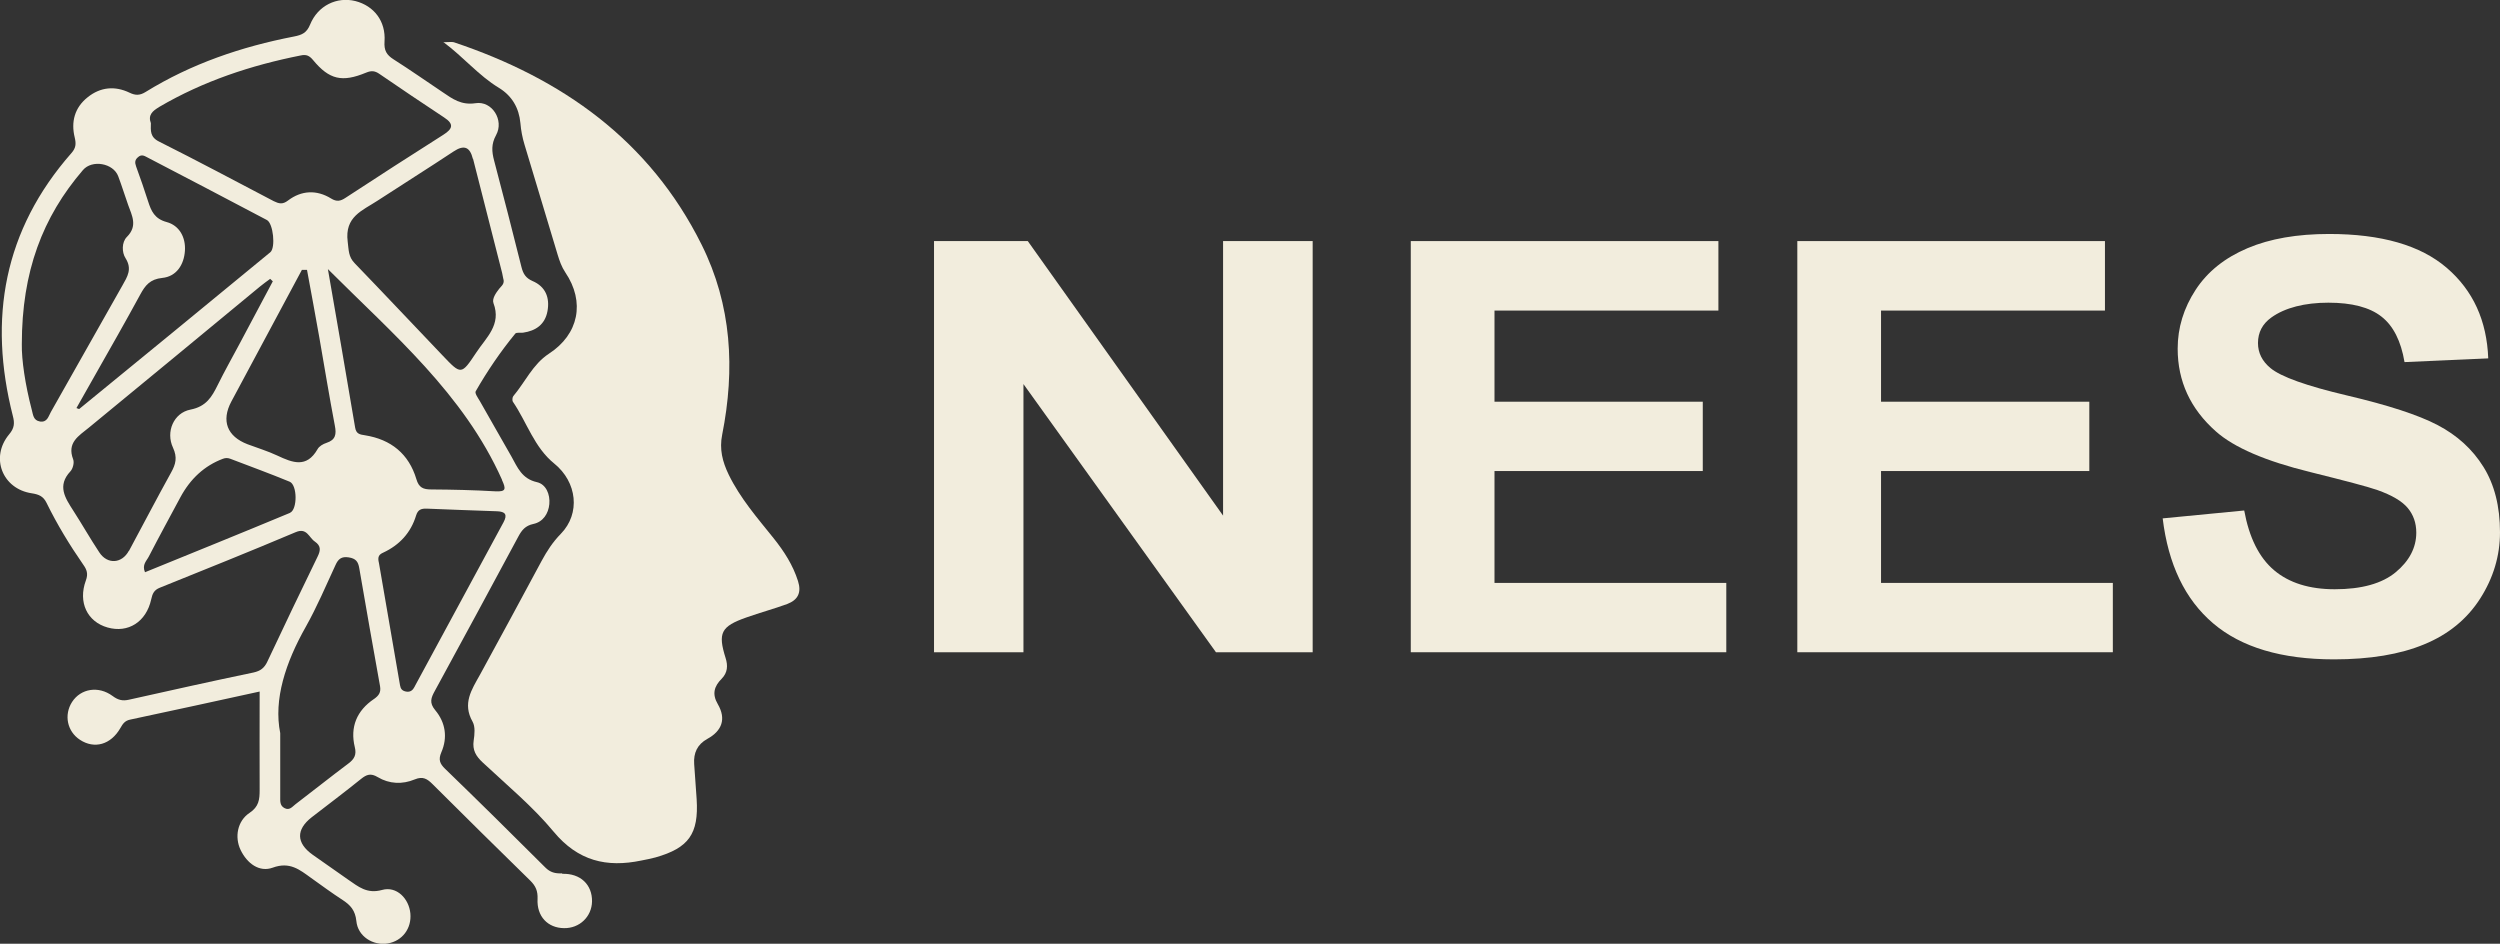
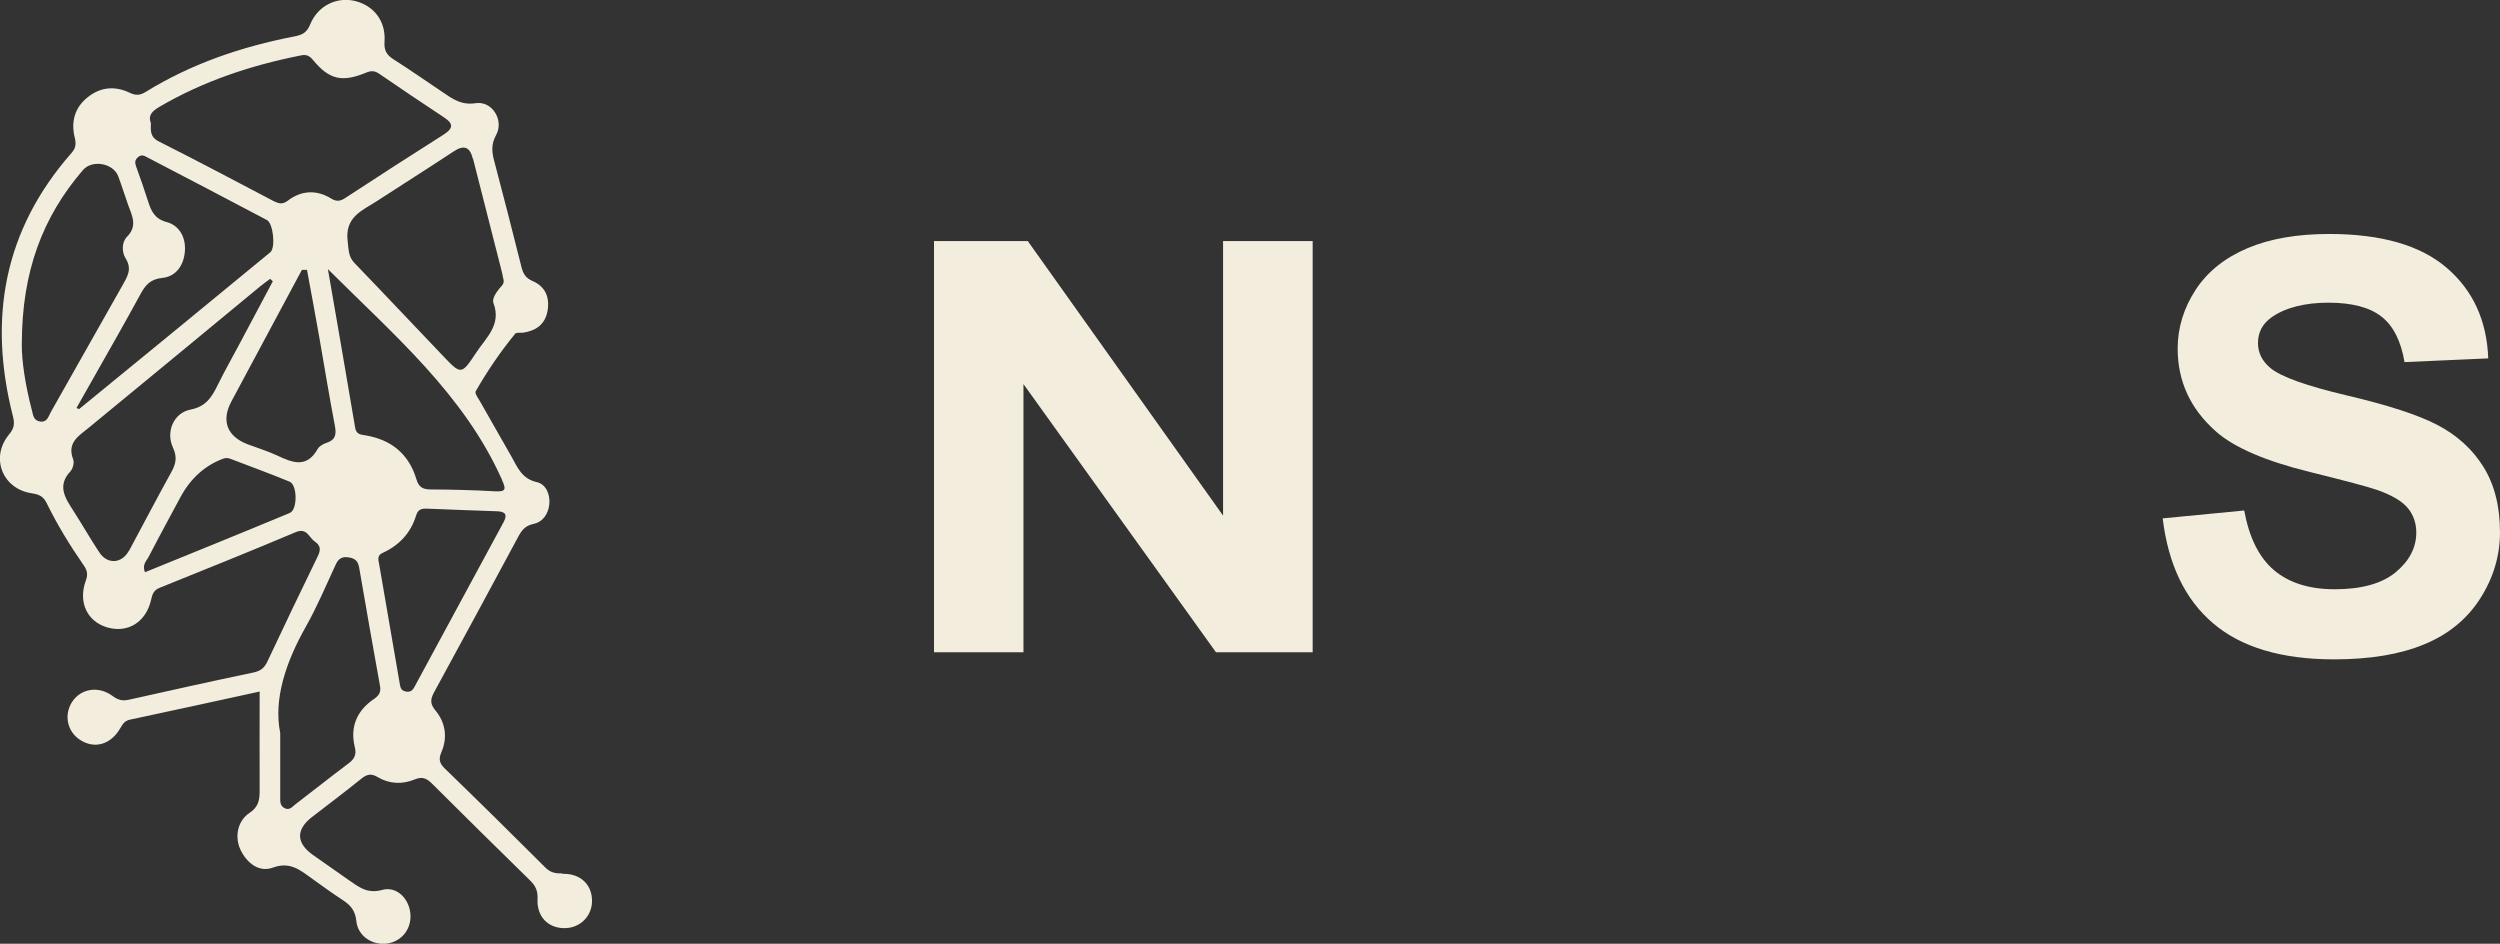
<svg xmlns="http://www.w3.org/2000/svg" id="Camada_1" viewBox="0 0 161.56 60.99">
  <rect x="0" y="0" width="161.56" height="60.99" fill="#333333" stroke="none" />
  <defs>
    <style>
      .cls-1 {
        fill: #f2eddd;
      }
    </style>
  </defs>
  <g>
-     <path class="cls-1" d="M28.64,2.73c.36,0,.54-.04.69,0,6.99,2.34,12.65,6.33,16.01,13.08,1.95,3.91,2.17,8.05,1.33,12.28-.19.94.02,1.75.42,2.58.75,1.54,1.86,2.81,2.91,4.12.67.84,1.24,1.72,1.57,2.76.24.75-.01,1.22-.69,1.48-.87.32-1.77.56-2.64.87-1.65.58-1.86,1-1.35,2.62.16.5.13.95-.25,1.34-.49.49-.64.99-.25,1.65.55.95.27,1.72-.68,2.24-.65.36-.9.91-.85,1.63.05.76.11,1.51.16,2.27.14,2.24-.51,3.15-2.66,3.76-.3.08-.6.14-.91.2-2.25.47-4.1.03-5.67-1.86-1.35-1.63-3.02-3.01-4.58-4.47-.44-.41-.68-.8-.59-1.42.06-.4.11-.9-.07-1.22-.67-1.18-.06-2.07.48-3.04,1.34-2.44,2.66-4.9,3.98-7.35.34-.63.72-1.22,1.24-1.75,1.29-1.32,1.05-3.35-.42-4.54-1.3-1.05-1.77-2.67-2.67-3.99-.06-.08-.04-.3.02-.37.77-.91,1.26-2.06,2.3-2.74,1.93-1.25,2.36-3.34,1.06-5.26-.24-.36-.37-.74-.49-1.13-.72-2.37-1.43-4.74-2.14-7.11-.14-.46-.23-.92-.27-1.41-.09-.97-.54-1.76-1.4-2.28-1.3-.79-2.26-1.97-3.59-2.96Z" />
    <path class="cls-1" d="M36.33,56.44c-.45.02-.77-.06-1.09-.38-2.14-2.14-4.3-4.27-6.48-6.38-.34-.33-.44-.59-.24-1.06.42-.96.27-1.93-.39-2.72-.41-.49-.27-.81-.03-1.25,1.81-3.32,3.61-6.65,5.4-9.98.22-.41.45-.7.97-.81.62-.13.97-.66,1.03-1.28.06-.64-.22-1.29-.8-1.42-.98-.22-1.26-.96-1.65-1.66-.68-1.2-1.37-2.39-2.04-3.58-.12-.2-.34-.51-.27-.63.75-1.31,1.6-2.56,2.56-3.73.07-.09.33-.04.5-.06.83-.12,1.42-.53,1.58-1.39.16-.87-.12-1.59-.97-1.95-.43-.19-.6-.46-.71-.9-.57-2.3-1.17-4.6-1.77-6.89-.15-.57-.19-1.06.13-1.64.53-.96-.26-2.23-1.33-2.06-.92.14-1.49-.28-2.12-.71-1.06-.71-2.1-1.44-3.17-2.12-.46-.29-.63-.58-.59-1.16.09-1.31-.68-2.3-1.88-2.61-1.2-.3-2.43.29-2.93,1.52-.22.54-.53.67-1.04.77-3.4.66-6.64,1.76-9.6,3.59-.36.22-.64.23-1.03.04-.94-.45-1.88-.37-2.71.3-.84.67-1.08,1.59-.83,2.6.1.42.07.68-.21,1C.24,14.87-.77,20.59.83,26.88c.12.45.11.78-.24,1.19-1.24,1.49-.44,3.53,1.47,3.81.45.07.74.19.95.62.68,1.39,1.49,2.72,2.37,3.99.23.32.33.59.17,1.02-.52,1.41.09,2.67,1.4,3.04,1.33.38,2.5-.36,2.82-1.81.08-.37.18-.61.56-.76,2.93-1.18,5.87-2.36,8.78-3.59.73-.31.85.35,1.24.61.39.27.38.55.18.96-1.1,2.25-2.18,4.52-3.25,6.79-.19.41-.44.61-.9.71-2.69.56-5.37,1.16-8.06,1.76-.4.09-.69.02-1.04-.24-.92-.68-2.06-.48-2.62.38-.54.84-.32,1.91.51,2.45.93.61,1.99.32,2.61-.76.16-.28.29-.48.65-.55,2.75-.58,5.5-1.19,8.35-1.81,0,2.18-.01,4.27,0,6.37,0,.61-.05,1.07-.65,1.47-.79.52-.98,1.57-.58,2.4.42.87,1.21,1.46,2.08,1.14,1.1-.4,1.73.13,2.48.67.67.48,1.34.97,2.03,1.42.51.33.82.68.89,1.36.09.99,1.08,1.61,2.03,1.45.94-.16,1.55-.97,1.46-1.94-.09-.96-.89-1.78-1.82-1.52-.99.28-1.55-.22-2.21-.67-.76-.53-1.52-1.07-2.28-1.6-1.07-.76-1.09-1.63-.06-2.43,1.06-.82,2.14-1.63,3.18-2.47.36-.29.63-.39,1.08-.12.75.45,1.6.48,2.39.15.53-.22.81-.04,1.16.31,2.1,2.09,4.2,4.17,6.32,6.24.34.34.48.66.46,1.17-.06,1.13.66,1.88,1.71,1.89,1,.02,1.79-.74,1.81-1.72.02-1.08-.74-1.83-1.93-1.79ZM32.44,31.02c.27.59.27.77-.45.73-1.37-.08-2.75-.11-4.12-.12-.51,0-.8-.11-.96-.66-.49-1.64-1.64-2.57-3.32-2.84-.33-.05-.57-.08-.64-.5-.57-3.41-1.17-6.83-1.76-10.24,4.21,4.21,8.77,8.06,11.25,13.61ZM30.57,10.26c.62,2.46,1.25,4.92,1.88,7.38.03.13.06.27.07.35.12.35-.12.49-.26.67-.22.28-.47.65-.37.93.53,1.4-.48,2.23-1.11,3.19-.97,1.46-.98,1.45-2.17.2-1.9-1.99-3.78-3.99-5.69-5.97-.41-.42-.38-.85-.45-1.39-.21-1.62.95-2.01,1.91-2.64,1.64-1.07,3.3-2.11,4.93-3.19.68-.45,1.06-.3,1.25.48ZM10.29,6.91c2.85-1.67,5.93-2.69,9.16-3.33.34-.07.54.01.78.3,1.05,1.27,1.88,1.46,3.44.81.34-.14.56-.11.84.08,1.39.95,2.79,1.9,4.19,2.82.66.43.55.74-.05,1.12-2.12,1.34-4.23,2.71-6.33,4.08-.32.21-.56.26-.92.04-.94-.58-1.92-.53-2.79.13-.35.27-.59.2-.92.04-2.46-1.29-4.92-2.6-7.41-3.85-.59-.29-.54-.7-.53-1.19-.2-.53.11-.79.53-1.04ZM8.94,10.14c.2-.17.38-.08.56.02,2.58,1.35,5.17,2.69,7.75,4.06.41.22.57,1.79.22,2.08-4.11,3.39-8.23,6.76-12.35,10.13-.01.01-.05-.01-.18-.06.41-.72.8-1.42,1.2-2.12.98-1.73,1.97-3.46,2.92-5.21.32-.59.63-1,1.43-1.08.91-.09,1.4-.85,1.46-1.75.06-.87-.36-1.64-1.18-1.86-.78-.21-1-.71-1.2-1.34-.24-.75-.5-1.5-.77-2.24-.1-.27-.09-.45.14-.63ZM2.59,27.24c-.45-.07-.45-.45-.54-.77-.42-1.6-.66-3.23-.64-4.23,0-4.69,1.34-8.21,3.95-11.25.59-.69,1.96-.45,2.28.4.23.61.42,1.23.64,1.85.25.7.63,1.36-.08,2.07-.34.34-.33,1-.09,1.37.45.71.12,1.2-.2,1.77-1.55,2.72-3.07,5.45-4.62,8.17-.16.28-.23.69-.71.62ZM8.33,35.59c-.45.84-1.39.9-1.91.11-.59-.89-1.11-1.81-1.69-2.71-.52-.81-1.05-1.6-.18-2.53.16-.17.26-.56.18-.77-.42-1.09.36-1.52,1.02-2.06,3.69-3.03,7.38-6.08,11.06-9.12.21-.17.43-.33.65-.49.06.05.11.11.17.16-.72,1.35-1.44,2.71-2.16,4.06-.47.88-.96,1.75-1.4,2.64-.38.77-.74,1.39-1.76,1.59-1.09.21-1.61,1.44-1.13,2.46.29.63.18,1.06-.12,1.6-.93,1.68-1.82,3.39-2.73,5.08ZM18.75,33.14c-3.12,1.3-6.24,2.56-9.38,3.84-.21-.49.11-.74.25-1.02.66-1.28,1.35-2.54,2.03-3.81q.98-1.83,2.75-2.5c.18-.07.33-.06.49,0,1.28.49,2.57.96,3.83,1.48.5.21.51,1.8.02,2.01ZM20.52,29.03c-.71,1.24-1.62.87-2.6.41-.62-.29-1.28-.49-1.92-.73-1.33-.51-1.71-1.52-1.05-2.76,1.52-2.84,3.04-5.68,4.56-8.51.11,0,.22,0,.33,0,.27,1.46.54,2.92.8,4.39.33,1.89.64,3.79,1,5.68.11.55.05.92-.54,1.11-.22.07-.48.22-.58.41ZM24.17,45.17c-1.11.75-1.56,1.81-1.24,3.12.12.48-.03.76-.4,1.04-1.16.87-2.29,1.77-3.43,2.64-.21.16-.39.43-.72.25-.3-.16-.27-.45-.27-.72v-4.12c-.44-2.18.35-4.57,1.65-6.87.72-1.28,1.3-2.65,1.92-3.99.18-.4.39-.57.85-.5.46.07.62.27.69.71.43,2.54.89,5.08,1.34,7.61.07.4-.07.61-.4.84ZM26.8,44.37c-.12.23-.28.38-.57.32-.24-.05-.34-.17-.38-.41-.46-2.68-.92-5.35-1.36-7.89-.11-.42.01-.56.28-.68,1.05-.49,1.78-1.28,2.12-2.4.12-.39.35-.45.69-.44,1.51.06,3.03.12,4.54.17.53.02.69.21.42.71-1.92,3.54-3.83,7.07-5.74,10.61Z" />
  </g>
  <g>
    <path class="cls-1" d="M60.36,42.14V15.58h6.06l12.62,17.74V15.58h5.79v26.57h-6.25l-12.44-17.33v17.33h-5.79Z" />
-     <path class="cls-1" d="M91.17,42.14V15.58h19.88v4.49h-14.47v5.89h13.46v4.48h-13.46v7.23h14.98v4.48h-20.39Z" />
-     <path class="cls-1" d="M116.15,42.14V15.58h19.88v4.49h-14.47v5.89h13.46v4.48h-13.46v7.23h14.98v4.48h-20.39Z" />
    <path class="cls-1" d="M139.76,33.5l5.27-.51c.32,1.75.96,3.04,1.93,3.86.97.82,2.28,1.23,3.92,1.23,1.74,0,3.06-.37,3.94-1.1.88-.73,1.33-1.59,1.33-2.56,0-.63-.19-1.16-.56-1.6-.37-.44-1.02-.82-1.95-1.15-.63-.22-2.08-.6-4.33-1.16-2.9-.71-4.94-1.59-6.11-2.63-1.65-1.46-2.47-3.24-2.47-5.35,0-1.35.39-2.62,1.16-3.8.77-1.18,1.89-2.07,3.35-2.69,1.46-.62,3.22-.92,5.28-.92,3.37,0,5.9.73,7.6,2.19,1.7,1.46,2.59,3.41,2.68,5.85l-5.41.24c-.23-1.37-.73-2.35-1.49-2.94-.76-.6-1.91-.9-3.43-.9s-2.8.32-3.69.96c-.57.41-.86.96-.86,1.65,0,.63.27,1.17.8,1.61.68.57,2.34,1.16,4.97,1.78,2.63.62,4.58,1.25,5.84,1.91,1.26.66,2.25,1.56,2.96,2.7.71,1.14,1.07,2.55,1.07,4.23,0,1.52-.43,2.95-1.28,4.28-.85,1.33-2.06,2.32-3.62,2.96-1.56.65-3.51.97-5.83.97-3.39,0-5.99-.78-7.81-2.33-1.82-1.55-2.9-3.81-3.26-6.79Z" />
  </g>
</svg>